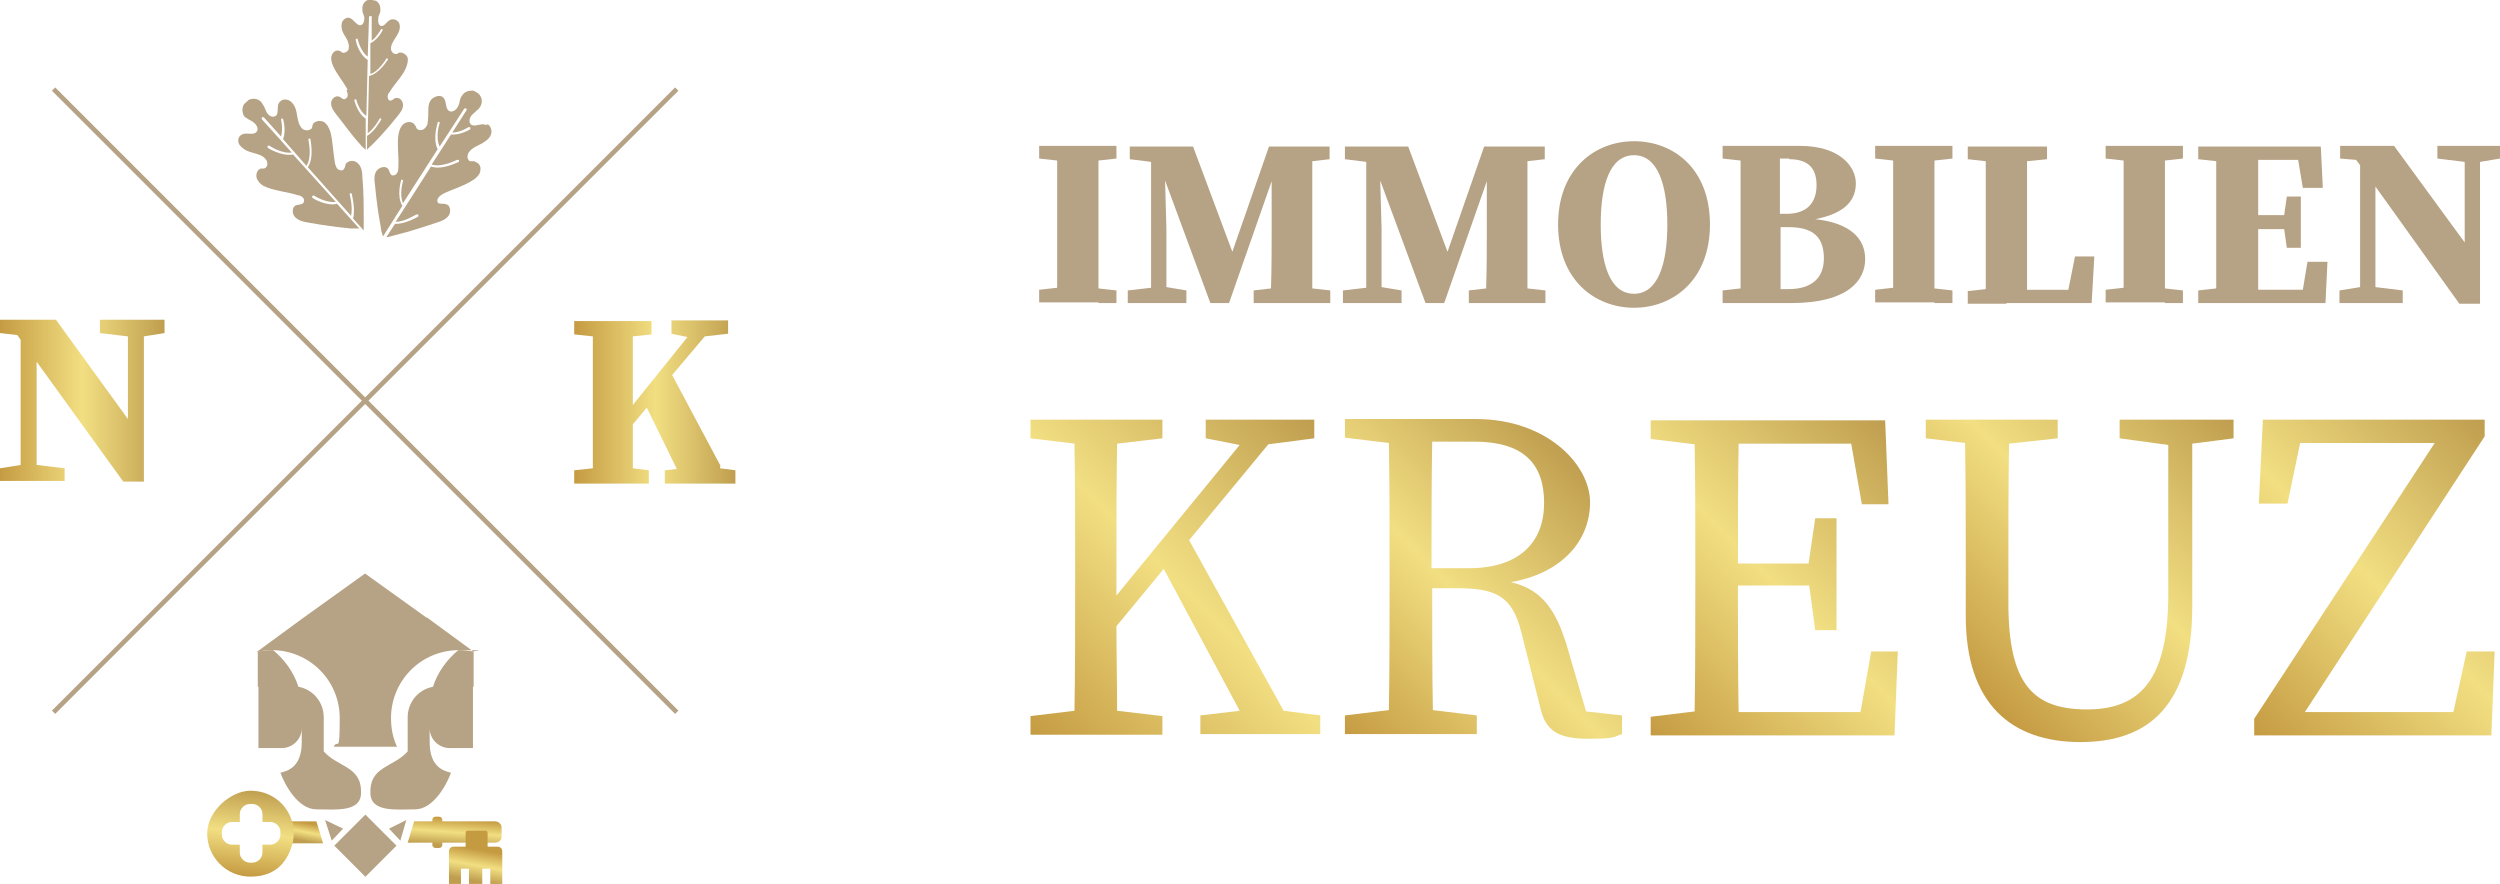
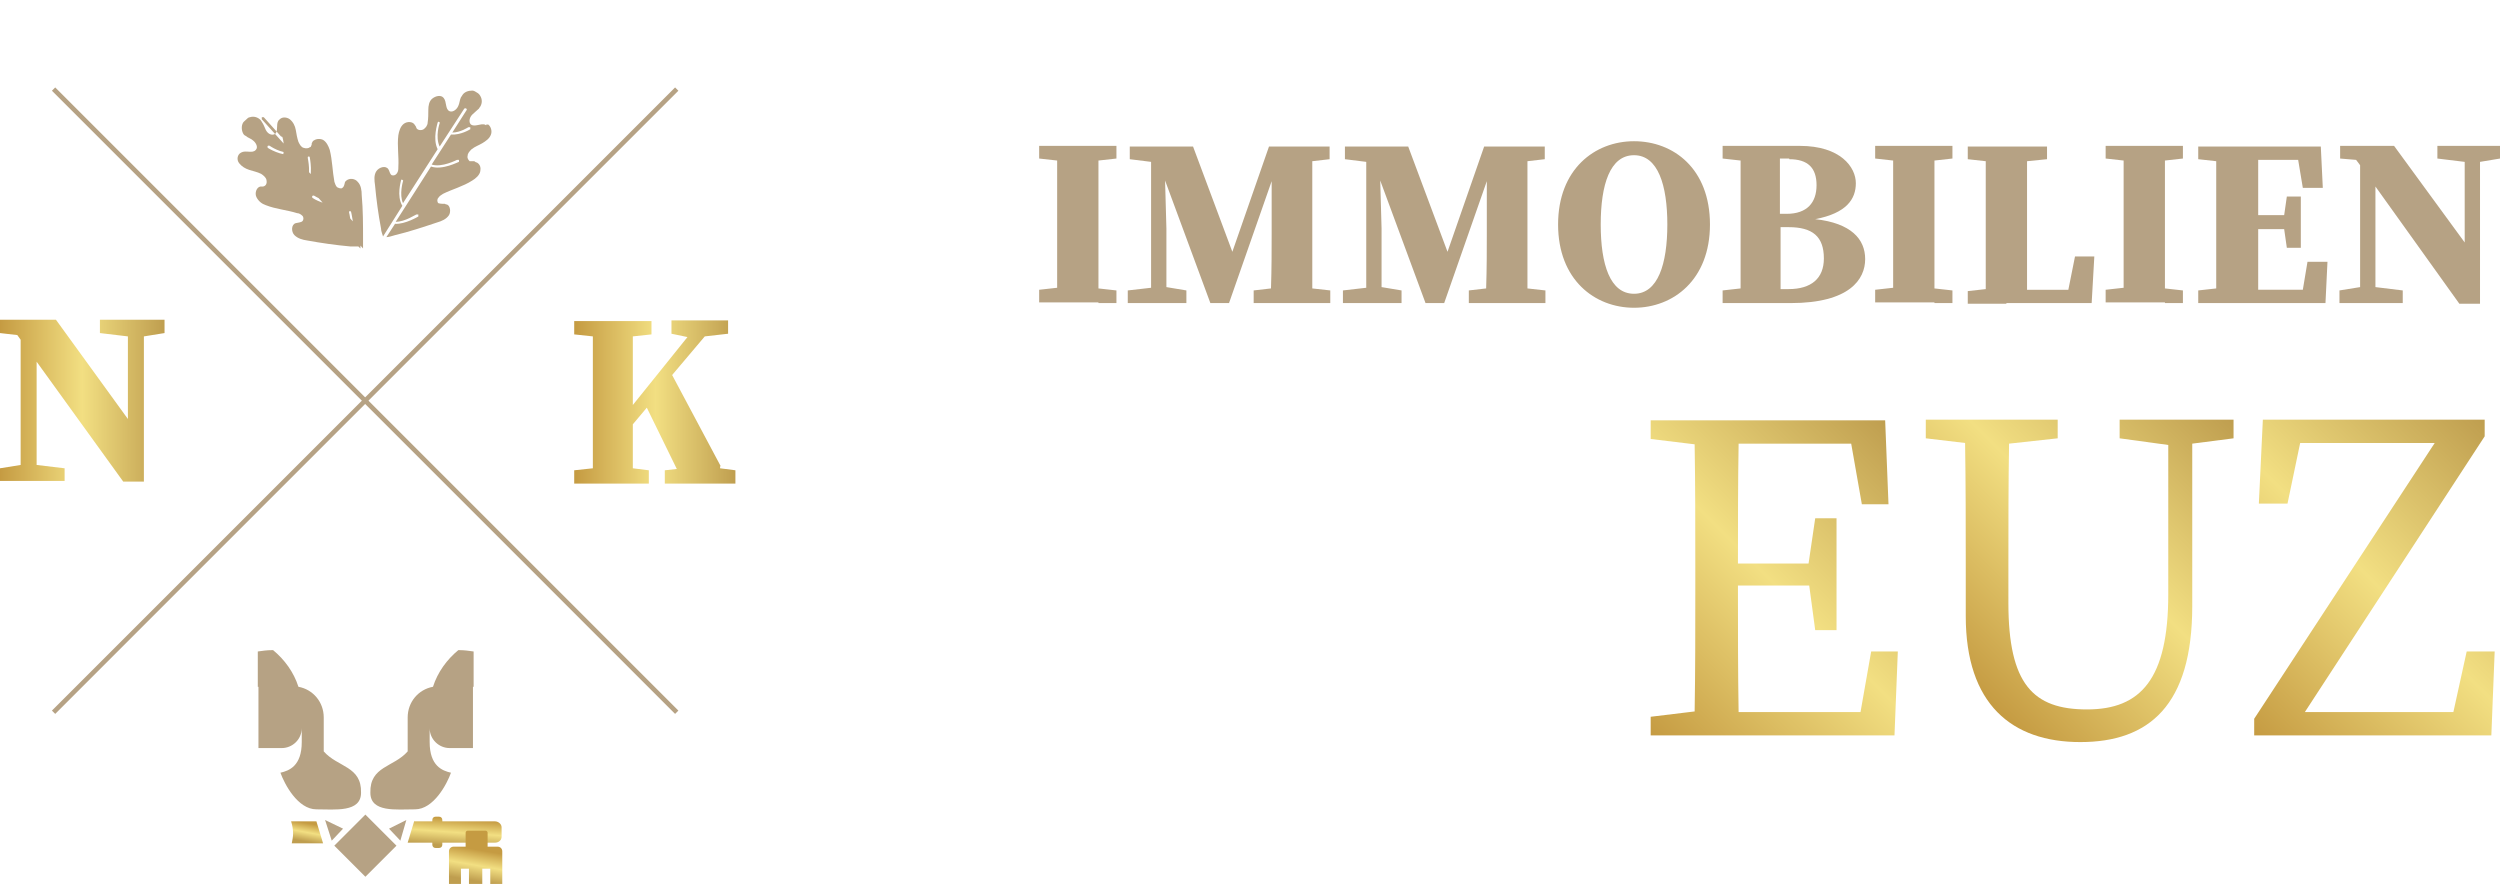
<svg xmlns="http://www.w3.org/2000/svg" id="b" version="1.1" viewBox="0 0 375.3 132.7">
  <defs>
    <style>
      .st0 {
        fill: url(#Unbenannter_Verlauf);
      }

      .st1 {
        fill: url(#Unbenannter_Verlauf_2);
      }

      .st2 {
        fill: url(#Unbenannter_Verlauf_4);
      }

      .st3 {
        fill: url(#Unbenannter_Verlauf_3);
      }

      .st4 {
        fill: url(#Unbenannter_Verlauf_8);
      }

      .st5 {
        fill: url(#Unbenannter_Verlauf_6);
      }

      .st6 {
        fill: url(#Unbenannter_Verlauf_7);
      }

      .st7 {
        fill: url(#Unbenannter_Verlauf_5);
      }

      .st8 {
        fill: url(#Unbenannter_Verlauf_9);
      }

      .st9 {
        fill-rule: evenodd;
      }

      .st9, .st10 {
        fill: #b6a284;
      }

      .st11 {
        fill: url(#Unbenannter_Verlauf_10);
      }

      .st12 {
        fill: url(#Unbenannter_Verlauf_11);
      }
    </style>
    <linearGradient id="Unbenannter_Verlauf" data-name="Unbenannter Verlauf" x1="153.7" y1="551.9" x2="198.7" y2="506.9" gradientTransform="translate(0 -442.5)" gradientUnits="userSpaceOnUse">
      <stop offset="0" stop-color="#c59b42" />
      <stop offset=".5" stop-color="#f2df82" />
      <stop offset="1" stop-color="#bf9e4f" />
    </linearGradient>
    <linearGradient id="Unbenannter_Verlauf_2" data-name="Unbenannter Verlauf 2" x1="200.3" y1="551.4" x2="238.6" y2="513.1" gradientTransform="translate(0 -442.5)" gradientUnits="userSpaceOnUse">
      <stop offset="0" stop-color="#c59b42" />
      <stop offset=".5" stop-color="#f2df82" />
      <stop offset="1" stop-color="#bf9e4f" />
    </linearGradient>
    <linearGradient id="Unbenannter_Verlauf_3" data-name="Unbenannter Verlauf 3" x1="245.1" y1="550.2" x2="286.4" y2="508.9" gradientTransform="translate(0 -442.5)" gradientUnits="userSpaceOnUse">
      <stop offset="0" stop-color="#c59b42" />
      <stop offset=".5" stop-color="#f2df82" />
      <stop offset="1" stop-color="#bf9e4f" />
    </linearGradient>
    <linearGradient id="Unbenannter_Verlauf_4" data-name="Unbenannter Verlauf 4" x1="292.3" y1="541.9" x2="332" y2="502.2" gradientTransform="translate(0 -442.5)" gradientUnits="userSpaceOnUse">
      <stop offset="0" stop-color="#c59b42" />
      <stop offset=".5" stop-color="#f2df82" />
      <stop offset="1" stop-color="#bf9e4f" />
    </linearGradient>
    <linearGradient id="Unbenannter_Verlauf_5" data-name="Unbenannter Verlauf 5" x1="335.8" y1="550.3" x2="376.8" y2="509.3" gradientTransform="translate(0 -442.5)" gradientUnits="userSpaceOnUse">
      <stop offset="0" stop-color="#c59b42" />
      <stop offset=".5" stop-color="#f2df82" />
      <stop offset="1" stop-color="#bf9e4f" />
    </linearGradient>
    <linearGradient id="Unbenannter_Verlauf_6" data-name="Unbenannter Verlauf 6" x1="0" y1="502.6" x2="24.7" y2="502.6" gradientTransform="translate(0 -442.5)" gradientUnits="userSpaceOnUse">
      <stop offset="0" stop-color="#c59b42" />
      <stop offset=".5" stop-color="#f2df82" />
      <stop offset="1" stop-color="#bf9e4f" />
    </linearGradient>
    <linearGradient id="Unbenannter_Verlauf_7" data-name="Unbenannter Verlauf 7" x1="86.3" y1="502.8" x2="110.5" y2="502.8" gradientTransform="translate(0 -442.5)" gradientUnits="userSpaceOnUse">
      <stop offset="0" stop-color="#c59b42" />
      <stop offset=".5" stop-color="#f2df82" />
      <stop offset="1" stop-color="#bf9e4f" />
    </linearGradient>
    <linearGradient id="Unbenannter_Verlauf_8" data-name="Unbenannter Verlauf 8" x1="1667.5" y1="-1922.7" x2="1667.2" y2="-1926.8" gradientTransform="translate(-1599 -1799.8) scale(1 -1)" gradientUnits="userSpaceOnUse">
      <stop offset="0" stop-color="#c59b42" />
      <stop offset=".5" stop-color="#f2df82" />
      <stop offset="1" stop-color="#bf9e4f" />
    </linearGradient>
    <linearGradient id="Unbenannter_Verlauf_9" data-name="Unbenannter Verlauf 9" x1="1645.3" y1="-1923.4" x2="1644.8" y2="-1926.1" gradientTransform="translate(-1599 -1799.8) scale(1 -1)" gradientUnits="userSpaceOnUse">
      <stop offset="0" stop-color="#c59b42" />
      <stop offset=".5" stop-color="#f2df82" />
      <stop offset="1" stop-color="#bf9e4f" />
    </linearGradient>
    <linearGradient id="Unbenannter_Verlauf_10" data-name="Unbenannter Verlauf 10" x1="1670.9" y1="-1927.4" x2="1670.1" y2="-1932" gradientTransform="translate(-1599 -1799.8) scale(1 -1)" gradientUnits="userSpaceOnUse">
      <stop offset="0" stop-color="#c59b42" />
      <stop offset=".5" stop-color="#f2df82" />
      <stop offset="1" stop-color="#bf9e4f" />
    </linearGradient>
    <linearGradient id="Unbenannter_Verlauf_11" data-name="Unbenannter Verlauf 11" x1="1635.9" y1="-1931.3" x2="1637.4" y2="-1918.4" gradientTransform="translate(-1599 -1799.8) scale(1 -1)" gradientUnits="userSpaceOnUse">
      <stop offset="0" stop-color="#c59b42" />
      <stop offset=".5" stop-color="#f2df82" />
      <stop offset="1" stop-color="#bf9e4f" />
    </linearGradient>
  </defs>
-   <path class="st0" d="M178.5,81.1l11.9-14.4,6.9-.9v-2.8h-16.3v2.8l5.1,1-18.5,22.6v-4.5c0-6.2,0-12.3.1-18.3l6.8-.8v-2.8h-19.8v2.8l6.6.8c.1,6.1.1,12.3.1,18.3v3.5c0,6.2,0,12.3-.1,18.3l-6.6.8v2.8h19.8v-2.8l-6.8-.8c0-4.5-.1-8.8-.1-12.7l7.1-8.6,11.4,21.3-5.9.7v2.8h18v-2.8l-5.5-.7-14.3-25.8h0v.2Z" />
-   <path class="st1" d="M235,96.3c-1.7-5.5-4.2-8-8.2-8.9,7.9-1.4,11.9-6.4,11.9-12s-6.4-12.5-17.2-12.5h-19.6v2.8l6.6.8c.1,6.1.1,12.3.1,18.3v3.5c0,6.2,0,12.3-.1,18.3l-6.6.8v2.8h19.8v-2.8l-6.6-.8c-.1-5.9-.1-11.9-.1-18.3h3.5c5.9,0,8.5,1,9.9,6.7l2.9,11.5c.8,3.3,2.8,4.4,7.1,4.4s3.8-.3,5.1-.7v-2.8l-5.4-.6-3.1-10.6h0ZM214.9,85.3c0-7,0-12.9.1-19h6.3c7.4,0,10.5,3.3,10.5,9.2s-3.7,9.8-11.3,9.8h-5.7.1Z" />
  <path class="st3" d="M279.3,106.9h-18.3c-.1-6.1-.1-12.3-.1-19h10.7l.9,6.7h3.2v-16.8h-3.2l-1,6.8h-10.6c0-6.1,0-12.1.1-18h16.9l1.6,9.1h4l-.5-12.6h-35.2v2.8l6.6.8c.1,6.1.1,12.3.1,18.3v3.5c0,6.2,0,12.3-.1,18.3l-6.6.8v2.8h36.6l.5-12.6h-4l-1.6,9.1h0Z" />
  <path class="st2" d="M325.5,63h-7.3v2.8l7.3,1v22.4c0,12.7-4.1,17.3-12.2,17.3s-11.8-3.8-11.8-16v-5.6c0-6.2,0-12.3.1-18.3l7.3-.8v-2.8h-19.8v2.8l5.9.7c.1,6.1.1,12.3.1,18.4v7.6c0,13.2,6.9,18.9,17.2,18.9s16.8-5.5,16.8-20.4v-24.4l6.2-.8v-2.8h-9.8Z" />
  <polygon class="st7" points="368.3 106.9 346 106.9 373 65.5 373 63 370.6 63 367.8 63 339.7 63 339.1 75.6 343.4 75.6 345.3 66.5 365.5 66.5 338.4 107.9 338.4 110.4 340.9 110.4 343.7 110.4 374 110.4 374.5 97.8 370.3 97.8 368.3 106.9" />
  <path class="st10" d="M164.9,45.5h2.7v-1.9l-2.7-.3v-19.2l2.7-.3v-1.9h-11.6v1.9l2.7.3v19.1l-2.7.3v1.9h8.9Z" />
  <path class="st10" d="M197,34.4v-10.2l2.6-.3v-1.9h-9.1l-5.5,15.8-5.9-15.8h-9.5v1.9l3.2.4v18.9l-3.5.4v1.9h8.8v-1.9l-3-.5v-8.8l-.2-7.2,6.8,18.4h2.8l6.4-18.3v7.9c0,2.4,0,5.2-.1,8.2l-2.6.3v1.9h11.5v-1.9l-2.7-.3v-8.9h0Z" />
  <path class="st10" d="M207.4,45.5h3v-1.9l-3-.5v-8.8l-.2-7.2,6.8,18.4h2.8l6.4-18.3v7.9c0,2.4,0,5.2-.1,8.2l-2.6.3v1.9h11.5v-1.9l-2.7-.3v-19.1l2.6-.3v-1.9h-9.1l-5.5,15.8-5.9-15.8h-9.5v1.9l3.2.4v18.9l-3.5.4v1.9h5.8Z" />
  <path class="st10" d="M256.7,33.7c0-8.4-5.5-12.5-11.4-12.5s-11.4,4.2-11.4,12.5,5.5,12.5,11.4,12.5,11.4-4.2,11.4-12.5ZM245.3,44.1c-3.6,0-5-4.4-5-10.4s1.4-10.4,5-10.4,5,4.5,5,10.4-1.4,10.4-5,10.4Z" />
  <path class="st10" d="M264.3,45.5h4.5c8.9,0,11.2-3.6,11.2-6.6s-2.1-5.4-7.5-6c4.7-.9,6.1-3,6.1-5.4s-2.3-5.6-8.4-5.6h-11.6v1.9l2.7.3v19.2l-2.7.3v1.9h5.8-.1ZM273.8,38.8c0,3-1.9,4.6-5.3,4.6h-1.2v-9.3h1.2c3.6,0,5.3,1.4,5.3,4.7ZM268.6,23.9c2.8,0,4.1,1.3,4.1,3.9s-1.4,4.3-4.5,4.3h-1v-8.3h1.4Z" />
  <path class="st10" d="M290.4,45.5h2.7v-1.9l-2.7-.3v-19.2l2.7-.3v-1.9h-11.6v1.9l2.7.3v19.1l-2.7.3v1.9h8.9Z" />
  <path class="st10" d="M301.2,45.5h12.8l.4-7h-2.9l-1,5h-6.2v-19.3l3-.3v-1.9h-11.9v1.9l2.7.3v19.2l-2.7.3v1.9h5.8Z" />
  <path class="st10" d="M325,45.5h2.7v-1.9l-2.7-.3v-19.2l2.7-.3v-1.9h-11.6v1.9l2.7.3v19.1l-2.7.3v1.9h8.9Z" />
  <path class="st10" d="M349.1,45.5l.3-6.2h-3l-.7,4.2h-6.7v-9.1h3.9l.4,2.8h2.1v-7.7h-2.1l-.4,2.8h-3.9v-8.3h6l.7,4.2h3l-.3-6.2h-18.4v1.9l2.7.3v19.1l-2.7.3v1.9h19.1Z" />
  <polygon class="st10" points="372.3 21.9 370 21.9 365.9 21.9 365.9 23.8 370 24.3 370 36.4 359.4 21.9 351.3 21.9 351.3 23.8 353.7 24 354.3 24.8 354.3 43.1 351.2 43.6 351.2 45.5 354.3 45.5 356.6 45.5 360.7 45.5 360.7 43.6 356.6 43.1 356.6 28 369.2 45.6 372.3 45.6 372.3 39.6 372.3 24.3 375.3 23.8 375.3 21.9 372.3 21.9" />
  <g>
    <polygon class="st5" points="24.7 48 21.6 48 19.2 48 15 48 15 50 19.2 50.5 19.2 62.9 8.4 48 0 48 0 50 2.6 50.3 3.1 51 3.1 69.8 0 70.3 0 72.2 3.1 72.2 5.5 72.2 9.7 72.2 9.7 70.3 5.5 69.8 5.5 54.3 18.5 72.3 21.6 72.3 21.6 66.2 21.6 50.5 24.7 50 24.7 48" />
    <path class="st6" d="M108.2,70l-7.3-13.7,4.9-5.8,3.5-.4v-2h-8.5v2l2.4.5-8.2,10.2v-10.3l2.8-.3v-2h-11.6v2l2.8.3v19.8l-2.8.3v2h11.2v-2l-2.4-.3v-6.6l2.1-2.5,4.5,9.2-1.8.2v2h10.6v-2l-2.3-.3h0v-.3Z" />
    <rect class="st10" x="54.5" y="-6" width=".7" height="132.3" transform="translate(-26.5 56.4) rotate(-45)" />
    <rect class="st10" x="-11.3" y="59.8" width="132.3" height=".7" transform="translate(-26.5 56.4) rotate(-45)" />
-     <path class="st10" d="M54.2,34.6l-3.6-4c-1.6.4-3.6-.8-3.7-.9,0,0-.1-.2,0-.3,0,0,.2-.1.3,0,0,0,1.7,1.1,3.2.9l-6.4-7.1c-1.8.3-3.8-1-3.8-1,0,0-.1-.2,0-.3,0,0,.2-.1.3,0,0,0,1.7,1.2,3.3,1l-4.5-5v-.3h.3l2.6,2.9c.3-1.2,0-2.5,0-2.5,0,0,0-.2.1-.2s.2,0,.2.1c0,0,.5,1.6,0,3l3.5,4c.9-1.3.3-3.8.3-3.9s0-.2.1-.2.2,0,.2.1.6,2.8-.4,4.2l6.5,7.3c.3-1.3-.2-3.2-.2-3.2,0-.1,0-.2.1-.2,0,0,.2,0,.2.1,0,0,.6,2.3.2,3.7l1.6,1.8v-1.4c0-2.2,0-4.4-.2-6.6,0-.7-.1-1.5-.6-2-.4-.5-1.2-.6-1.7-.2l-.2.2c-.1.3-.1.7-.4.9-.2.2-.6,0-.8-.1-.2-.2-.3-.5-.4-.8-.3-1.6-.3-3.2-.7-4.8-.2-.6-.5-1.2-1-1.5-.4-.2-1-.2-1.4.1-.1,0-.2.2-.3.4,0,.1,0,.3-.1.4,0,0,0,.2-.2.2-.2.2-.6.2-.9.1-.4-.1-.6-.5-.8-.9-.2-.6-.3-1.2-.4-1.8-.1-.6-.4-1.2-.9-1.6-.4-.3-1.1-.4-1.5,0l-.2.2c-.4.6,0,1.6-.5,2h0c-.5.3-1.1,0-1.4-.6-.2-.4-.3-.8-.6-1.2,0,0-.1-.2-.2-.3-.4-.4-1-.6-1.6-.4-.2,0-.4.2-.6.4h0c-.2.2-.4.3-.5.6-.2.5-.1,1.2.2,1.6,0,0,.2.2.3.2.3.3.8.4,1.1.7.4.3.8,1,.4,1.4h0c-.5.6-1.5,0-2.2.4-.6.3-.7,1.1-.3,1.6s.9.8,1.5,1,1.2.3,1.8.6c.3.2.7.5.8.9s0,.9-.5,1h-.4c-.6.1-.9,1-.6,1.6.3.6.8,1,1.4,1.2,1.5.6,3.1.7,4.7,1.2.3,0,.6.2.8.4s.2.6,0,.8-.6.2-1,.3c-.7.2-.7,1.3-.2,1.8s1.2.7,1.9.8c2.2.4,4.3.7,6.5.9h1.2l.3.3Z" />
+     <path class="st10" d="M54.2,34.6l-3.6-4c-1.6.4-3.6-.8-3.7-.9,0,0-.1-.2,0-.3,0,0,.2-.1.3,0,0,0,1.7,1.1,3.2.9l-6.4-7.1c-1.8.3-3.8-1-3.8-1,0,0-.1-.2,0-.3,0,0,.2-.1.3,0,0,0,1.7,1.2,3.3,1l-4.5-5v-.3h.3l2.6,2.9s.2,0,.2.1c0,0,.5,1.6,0,3l3.5,4c.9-1.3.3-3.8.3-3.9s0-.2.1-.2.2,0,.2.1.6,2.8-.4,4.2l6.5,7.3c.3-1.3-.2-3.2-.2-3.2,0-.1,0-.2.1-.2,0,0,.2,0,.2.1,0,0,.6,2.3.2,3.7l1.6,1.8v-1.4c0-2.2,0-4.4-.2-6.6,0-.7-.1-1.5-.6-2-.4-.5-1.2-.6-1.7-.2l-.2.2c-.1.3-.1.7-.4.9-.2.2-.6,0-.8-.1-.2-.2-.3-.5-.4-.8-.3-1.6-.3-3.2-.7-4.8-.2-.6-.5-1.2-1-1.5-.4-.2-1-.2-1.4.1-.1,0-.2.2-.3.4,0,.1,0,.3-.1.4,0,0,0,.2-.2.2-.2.2-.6.2-.9.1-.4-.1-.6-.5-.8-.9-.2-.6-.3-1.2-.4-1.8-.1-.6-.4-1.2-.9-1.6-.4-.3-1.1-.4-1.5,0l-.2.2c-.4.6,0,1.6-.5,2h0c-.5.3-1.1,0-1.4-.6-.2-.4-.3-.8-.6-1.2,0,0-.1-.2-.2-.3-.4-.4-1-.6-1.6-.4-.2,0-.4.2-.6.4h0c-.2.2-.4.3-.5.6-.2.5-.1,1.2.2,1.6,0,0,.2.2.3.2.3.3.8.4,1.1.7.4.3.8,1,.4,1.4h0c-.5.6-1.5,0-2.2.4-.6.3-.7,1.1-.3,1.6s.9.8,1.5,1,1.2.3,1.8.6c.3.2.7.5.8.9s0,.9-.5,1h-.4c-.6.1-.9,1-.6,1.6.3.6.8,1,1.4,1.2,1.5.6,3.1.7,4.7,1.2.3,0,.6.2.8.4s.2.6,0,.8-.6.2-1,.3c-.7.2-.7,1.3-.2,1.8s1.2.7,1.9.8c2.2.4,4.3.7,6.5.9h1.2l.3.3Z" />
    <path class="st10" d="M73,18.8s-.1,0-.2-.1c-.7-.2-1.5.4-2.1,0h0c-.4-.4-.2-1.1.2-1.5s.7-.6,1-.9c0,0,.1-.2.2-.3.3-.5.3-1.1,0-1.6-.1-.2-.3-.4-.5-.5h0c-.2-.1-.4-.3-.7-.3-.6,0-1.2.2-1.5.7,0,0-.1.2-.2.3-.2.4-.2.9-.4,1.3-.2.5-.8,1-1.3.8h0c-.7-.3-.4-1.4-.9-2-.4-.5-1.2-.3-1.7.1s-.6,1.1-.6,1.7,0,1.3-.1,1.9c0,.4-.3.8-.6,1s-.9.2-1.1-.2c0-.1-.1-.3-.2-.4-.3-.6-1.2-.6-1.7-.2-.5.4-.7,1.1-.8,1.7-.2,1.6.1,3.2,0,4.8,0,.3,0,.6-.2.9-.2.3-.5.4-.8.3-.3-.2-.3-.6-.5-.9-.4-.6-1.4-.3-1.8.3-.4.6-.3,1.4-.2,2.1.2,2.2.5,4.4.9,6.5,0,.4.2.8.3,1.2l2.9-4.6c-.9-1.5-.2-3.7-.2-3.8s.1-.2.2-.1c0,0,.2.1.1.2,0,0-.6,2,0,3.3l5.2-8.1c-.8-1.6,0-3.9,0-4,0,0,.1-.2.2-.1,0,0,.2.1.1.2,0,0-.7,2,0,3.5l3.7-5.7s.2-.1.3,0,.1.2,0,.3l-2.1,3.3c1.2,0,2.4-.8,2.4-.8h.3v.3s-1.4.9-2.9.8l-2.9,4.5c1.5.5,3.8-.7,3.8-.7h.3v.3c-.1,0-2.5,1.3-4.2.7l-5.3,8.3c1.4,0,3-1.1,3.1-1.1h.3v.3s-2,1.2-3.5,1.1l-1.3,2c.4,0,.9-.2,1.3-.3,2.1-.5,4.2-1.2,6.3-1.9.7-.2,1.4-.5,1.8-1.1.3-.5.2-1.4-.3-1.6,0,0-.2,0-.3-.1-.3,0-.7,0-1-.1-.2-.2-.2-.6,0-.8.2-.3.4-.4.7-.6,1.4-.7,3-1.1,4.4-2,.5-.3,1.1-.8,1.2-1.4.1-.5,0-1-.5-1.3-.1,0-.3-.1-.4-.2h-.7c-.2-.2-.4-.5-.3-.8,0-.4.3-.7.6-1,.5-.4,1.1-.6,1.6-.9.5-.3,1.1-.7,1.3-1.3.2-.5,0-1.2-.4-1.5h-.3Z" />
-     <path class="st10" d="M52,13.5c.1.2.2.5.2.8s-.2.5-.5.6c-.3,0-.5-.3-.8-.4-.6-.2-1.2.4-1.2,1s.4,1.2.8,1.7c1.2,1.5,2.3,3.1,3.6,4.5.2.3.5.5.8.8v-4.7c-1.2-.7-1.7-2.7-1.7-2.7,0,0,0-.2.1-.2s.2,0,.2.1c0,0,.4,1.7,1.5,2.4l.2-8.4c-1.4-.9-1.8-2.9-1.8-3,0,0,0-.2.1-.2s.2,0,.2.1c0,0,.4,1.8,1.5,2.6l.2-5.9s0-.2.2-.2.2,0,.2.2v3.5c.8-.6,1.4-1.7,1.4-1.7,0,0,.1-.1.2,0s.1.1,0,.2c0,0-.6,1.3-1.8,1.9v4.6c1.2-.3,2.4-2.3,2.4-2.3,0,0,.1-.1.2,0,0,0,.1.1,0,.2,0,0-1.3,2.1-2.8,2.4l-.2,8.6c1-.7,1.8-2.2,1.8-2.2,0,0,.1-.1.2,0,0,0,.1.1,0,.2,0,0-1,1.8-2.1,2.4v2.1c.2-.3.5-.5.8-.8,1.4-1.4,2.6-2.8,3.8-4.3.4-.5.8-1,.8-1.6s-.4-1.1-.9-1.1h-.2c-.3.1-.5.4-.8.4s-.4-.3-.4-.6.1-.5.3-.7c.7-1.2,1.8-2.2,2.4-3.5.2-.5.4-1.1.3-1.6-.1-.4-.5-.7-.9-.8h-.4c-.1,0-.2.2-.3.2h-.2c-.3,0-.5-.2-.6-.4-.2-.3-.1-.7,0-1,.2-.5.5-.9.8-1.4s.5-1,.4-1.5c0-.5-.5-.9-1-.9h-.2c-.6.1-1,1-1.5,1h0c-.5,0-.6-.7-.5-1.2,0-.4.3-.7.3-1.1v-.3c0-.5-.3-1-.7-1.2-.2,0-.4-.1-.6-.1h-.6c-.5.2-.8.7-.8,1.2v.3c0,.4.2.7.3,1.1,0,.5-.1,1.1-.6,1.2h0c-.6,0-1-.9-1.6-1.1-.5-.2-1.1.3-1.2.8-.1.5,0,1.1.3,1.6s.6.9.7,1.4c.1.3.1.7,0,1-.2.3-.6.5-.9.4-.1,0-.2-.2-.3-.2-.5-.3-1.1,0-1.3.6-.2.5,0,1.1.2,1.6.6,1.3,1.5,2.3,2.2,3.6h-.2Z" />
    <g id="k">
      <path class="st4" d="M62.2,123.3h2.7v-.2c0-.3.2-.5.5-.5h.5c.3,0,.5.2.5.5v.2h7.9c.5,0,1,.4,1,.9v1.4c0,.5-.4.9-1,.9h-7.9v.3c0,.3-.2.5-.5.5h-.5c-.3,0-.5-.2-.5-.5v-.3h-3.7l1-3.3h0Z" />
      <path class="st8" d="M43.7,123.3h3.8l1,3.3h-4.7c.1-.5.2-1,.2-1.5s-.1-1.2-.3-1.8h0Z" />
      <path class="st11" d="M68.1,127.1h1.8v-2.1c0-.2.2-.3.3-.3h2.7c.2,0,.3.2.3.3v2.1h1.5c.4,0,.7.3.7.7v4.9h-1.8v-2.3h-1.2v2.3h-2v-2.3h-1.2v2.3h-1.8v-4.9c0-.4.3-.7.7-.7h0Z" />
-       <path class="st12" d="M31.1,125.1c0,3.6,2.9,6.5,6.5,6.5s5.4-2,6.2-4.6h0c.2-.6.3-1.2.3-1.9s-.1-1.5-.4-2.2h0c-.9-2.5-3.3-4.2-6.1-4.2s-6.5,2.9-6.5,6.5h0ZM36,123.4v-1.2c0-.8.7-1.5,1.5-1.5h.4c.8,0,1.5.7,1.5,1.5v1.2h1.2c.8,0,1.5.7,1.5,1.5v.4c0,.8-.7,1.5-1.5,1.5h-1.2v1.2c0,.8-.7,1.5-1.5,1.5h-.4c-.8,0-1.5-.7-1.5-1.5v-1.2h-1.2c-.8,0-1.5-.7-1.5-1.5v-.4c0-.8.7-1.5,1.5-1.5h1.2Z" />
-       <path class="st9" d="M64,92.7l-9.2-6.6-9.2,6.6-7.1,5.2c.7-.2,1.5-.3,2.3-.3,5.6,0,10.2,4.5,10.2,10.2s-.3,3-.9,4.3h9.5c-.6-1.3-.9-2.7-.9-4.3,0-5.6,4.5-10.2,10.2-10.2s1.6,0,2.3.3l-7.1-5.2h-.1Z" />
      <path class="st9" d="M71.1,103.2v-5.4c-.7-.1-1.4-.2-2.1-.2s-.1,0-.2,0c-1.7,1.4-3.1,3.3-3.8,5.5-2.2.4-3.8,2.3-3.8,4.6v5.1c-2.1,2.4-5.7,2.2-5.6,6.2,0,3,3.9,2.5,6.7,2.5s4.8-3.8,5.4-5.5c-1.3-.3-3.2-1-3.2-4.6v-2.1c0,1.7,1.4,3,3,3h3.5v-9.2h.1Z" />
      <path class="st9" d="M38.7,103.2v-5.4c.7-.1,1.4-.2,2.1-.2s.1,0,.2,0c1.7,1.4,3.1,3.3,3.8,5.5,2.2.4,3.8,2.3,3.8,4.6v5.1c2.1,2.4,5.7,2.2,5.6,6.2,0,3-3.9,2.5-6.7,2.5s-4.8-3.8-5.4-5.5c1.3-.3,3.2-1,3.2-4.6v-2.1c0,1.7-1.4,3-3,3h-3.5v-9.2h-.1Z" />
      <rect class="st10" x="51.5" y="123.7" width="6.6" height="6.6" transform="translate(-73.7 75.9) rotate(-45)" />
      <polygon class="st9" points="51.5 124.4 48.8 123.1 49.8 126.2 51.5 124.4" />
      <polygon class="st9" points="58.4 124.4 61 123.1 60.1 126.2 58.4 124.4" />
    </g>
  </g>
</svg>